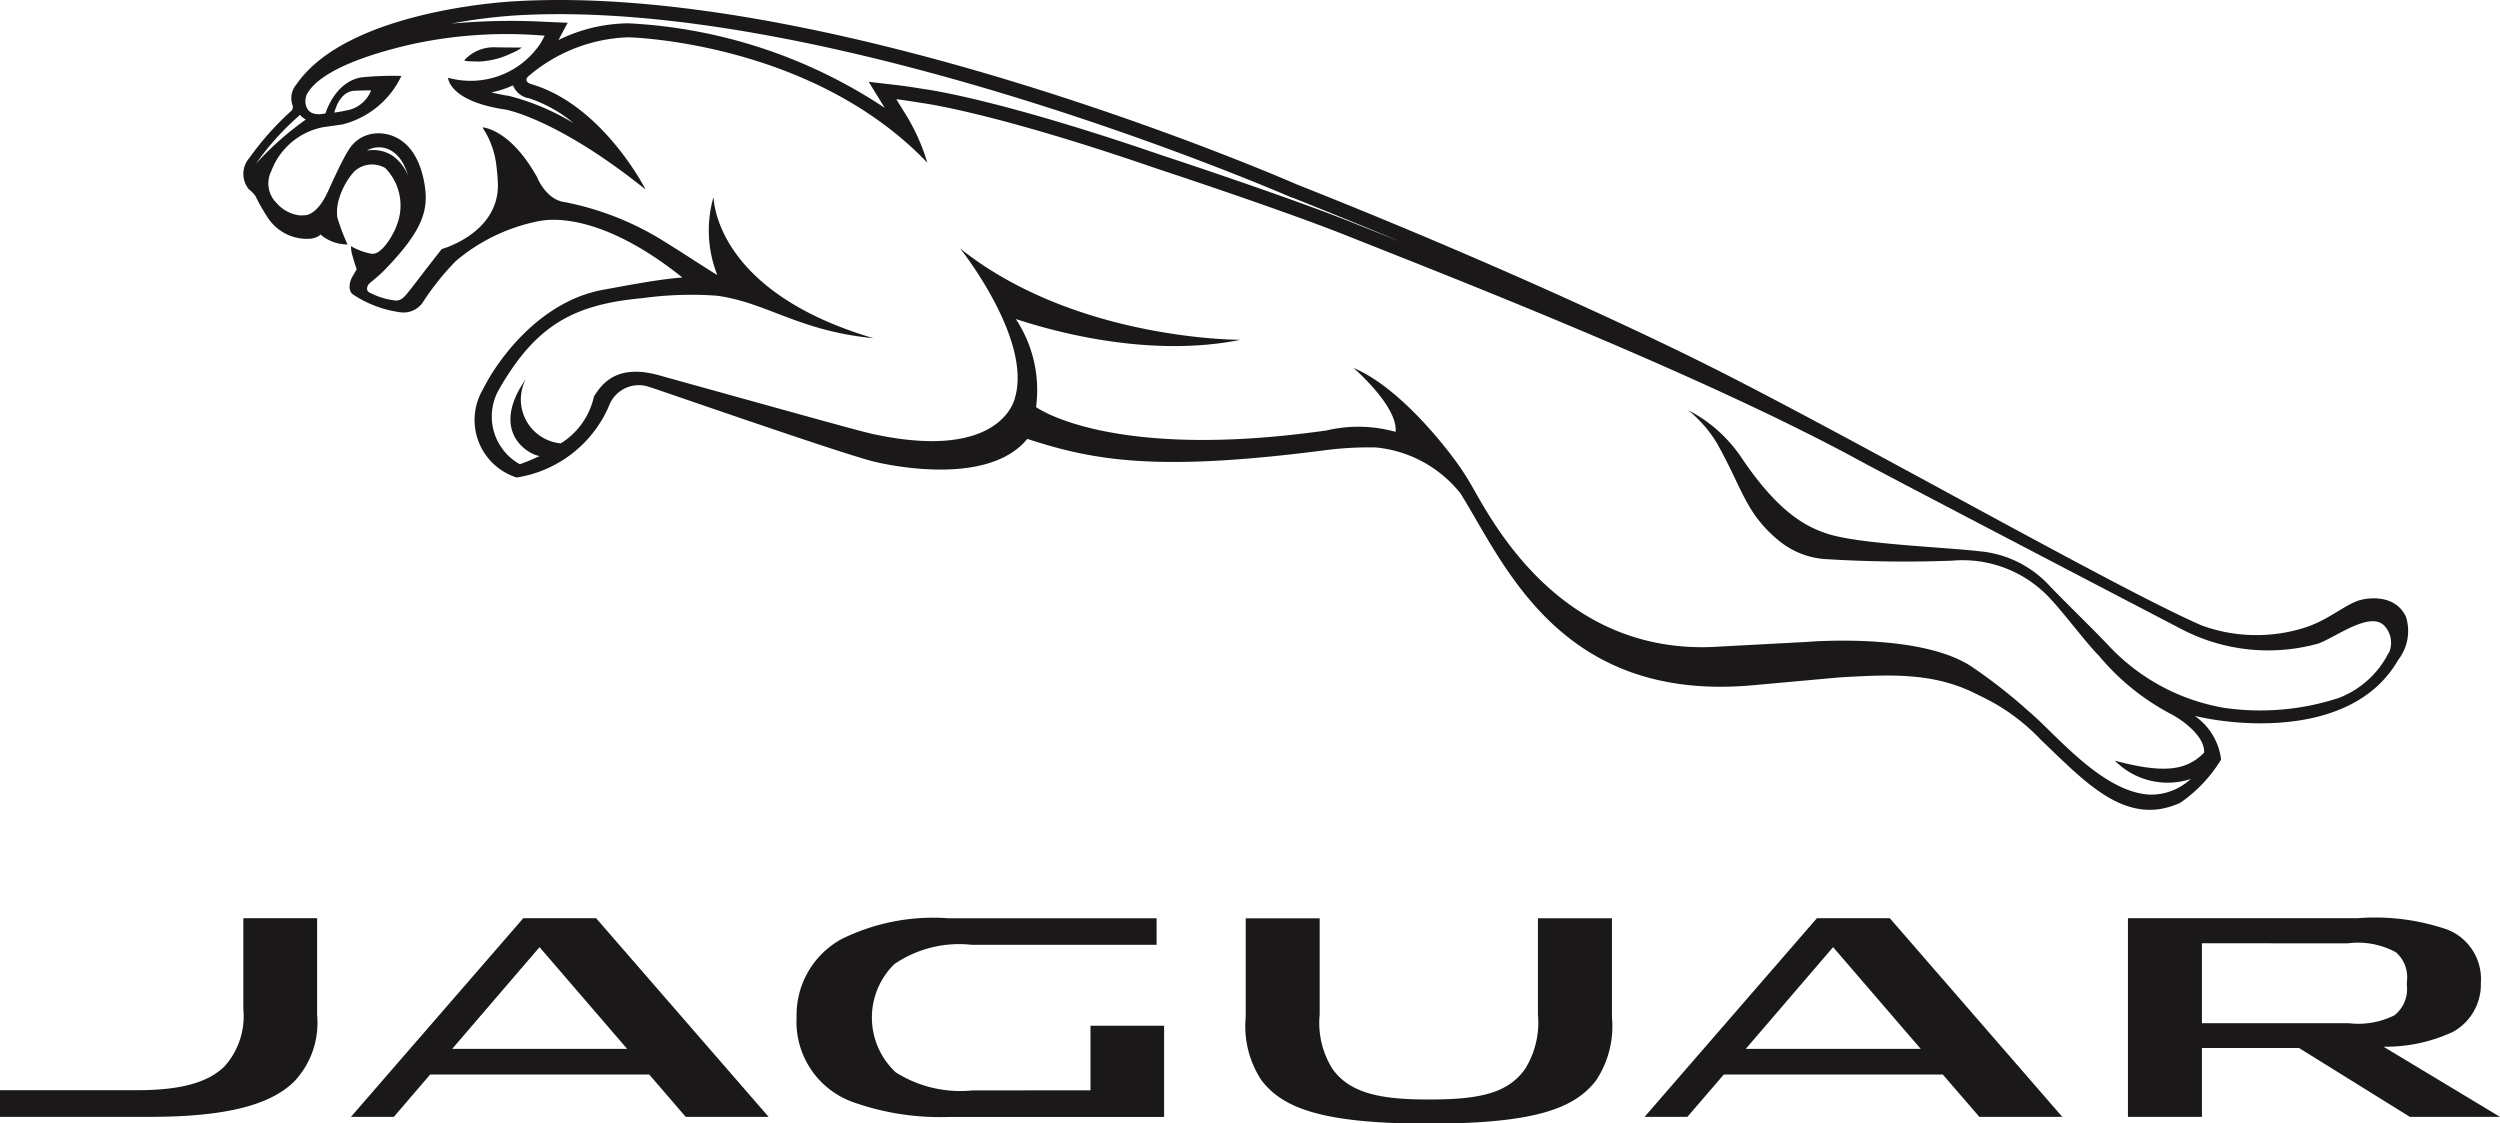
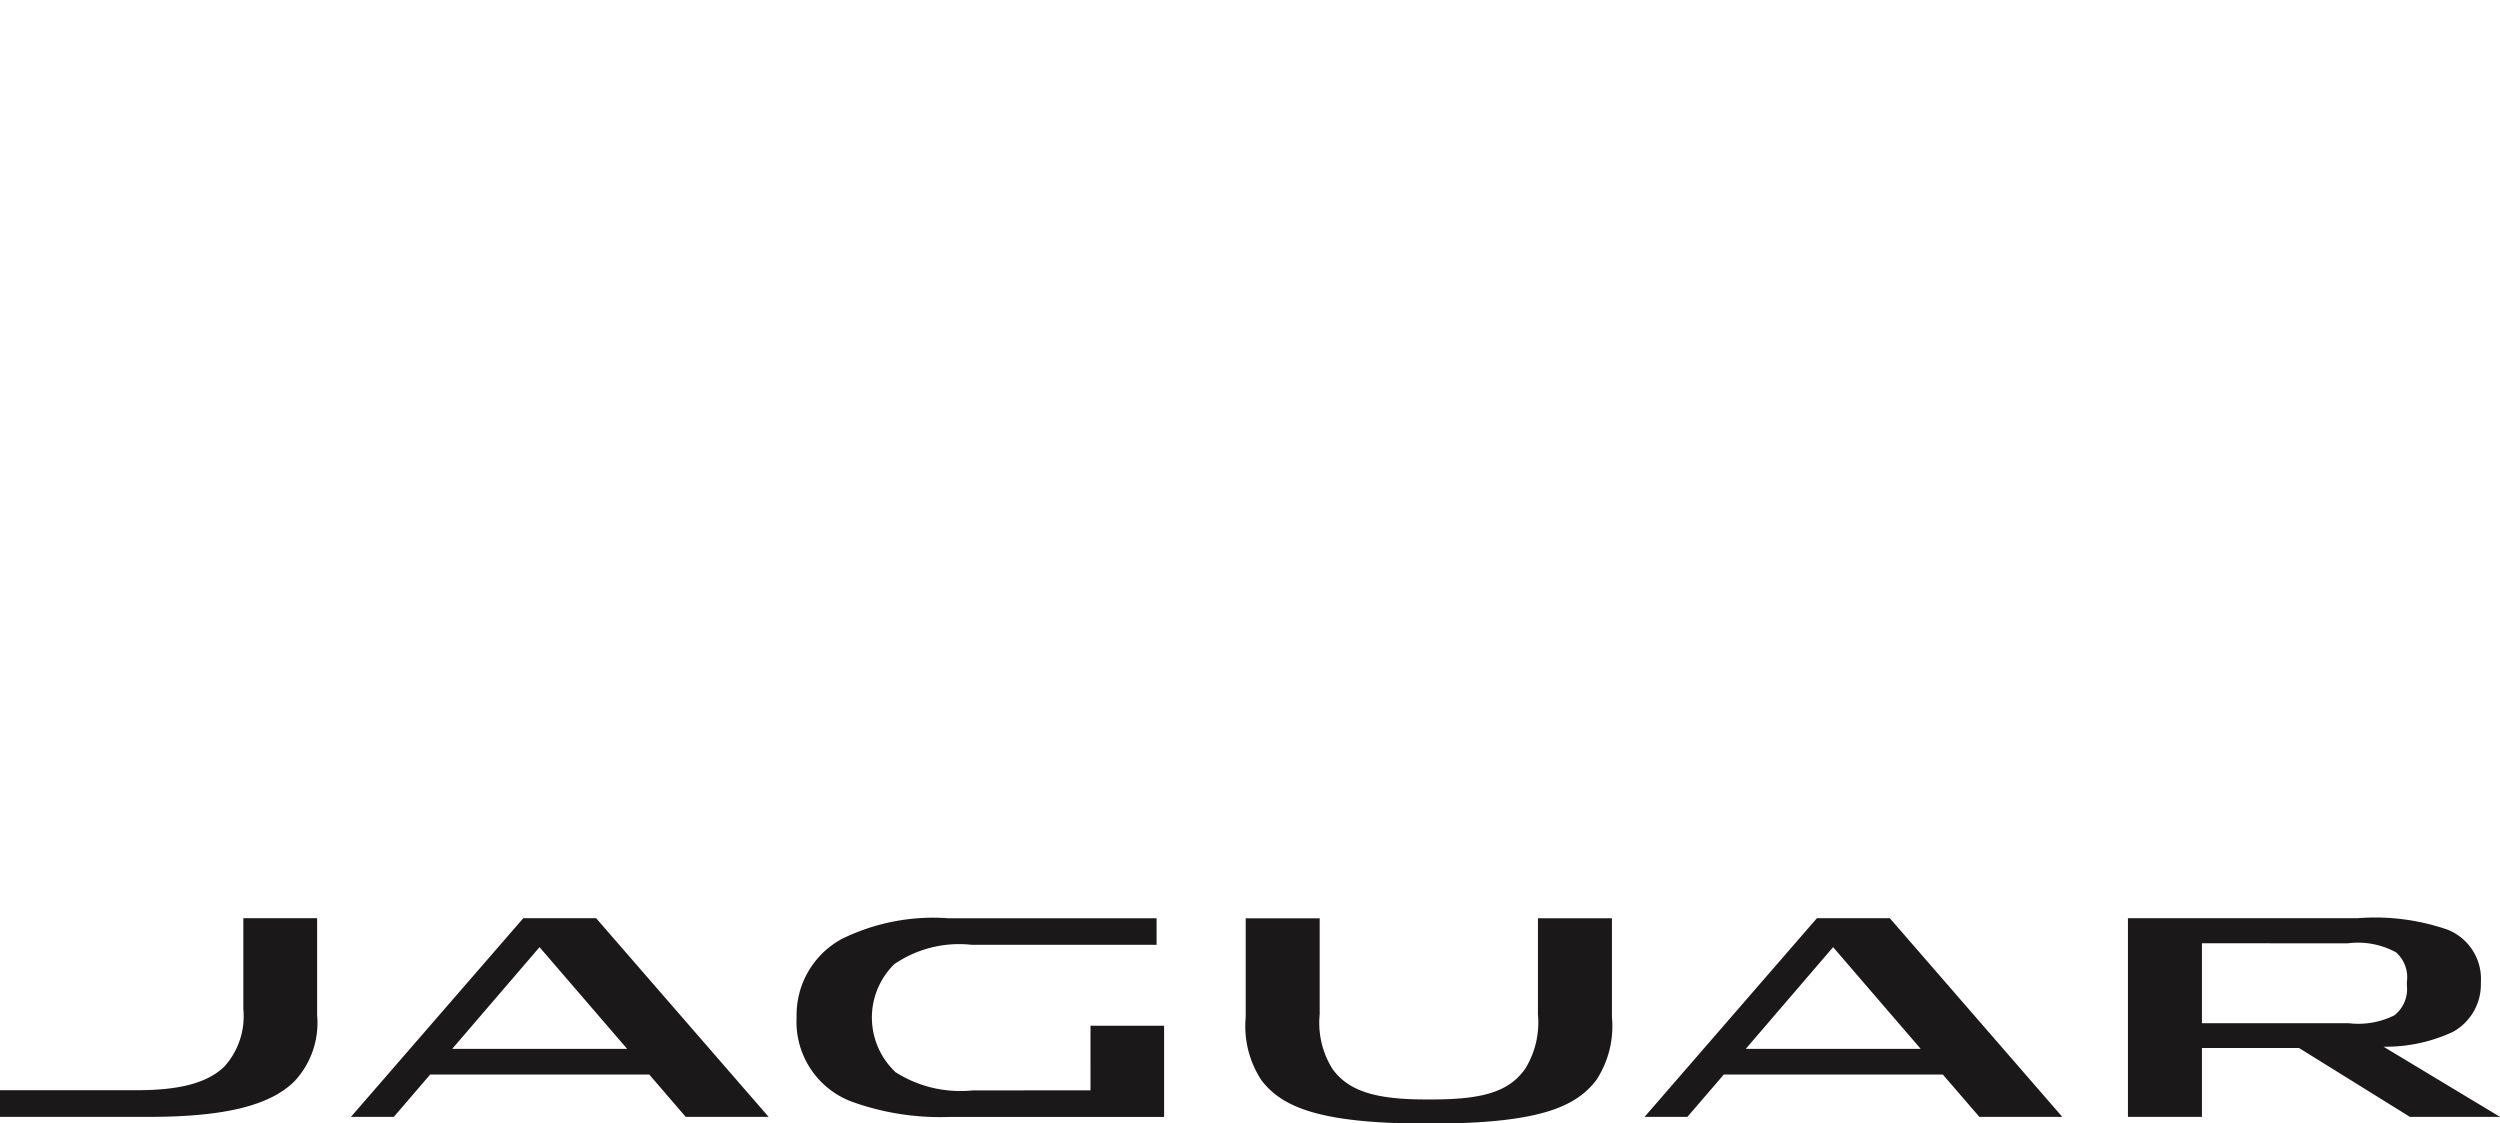
<svg xmlns="http://www.w3.org/2000/svg" id="Group_12302" data-name="Group 12302" width="111.266" height="50" viewBox="0 0 111.266 50">
  <defs>
    <clipPath id="clip-path">
      <rect id="Rectangle_6402" data-name="Rectangle 6402" width="111.266" height="50" fill="none" />
    </clipPath>
  </defs>
  <g id="Group_12301" data-name="Group 12301" clip-path="url(#clip-path)">
-     <path id="Path_12342" data-name="Path 12342" d="M65.659,2.731l.328.008a3.661,3.661,0,0,0,1.477-.382,1.848,1.848,0,0,0,.429-.24c-.356,0-.926-.009-1.139-.009a1.758,1.758,0,0,0-1.417.573c0,.03.124.043.322.051m86.107,24.748c-.526-1.171-1.976-.791-1.976-.791-.686.143-1.468.928-2.63,1.272a7.125,7.125,0,0,1-4.489-.12c-3.842-1.661-16.2-8.733-22.478-11.823,0,0-7.206-3.613-17.8-7.807,0,0-20.489-9-34.793-8.155,0,0-7.415.33-9.735,3.7a.935.935,0,0,0-.171.937.248.248,0,0,1-.049.233,12.937,12.937,0,0,0-1.881,2.11,1.076,1.076,0,0,0-.013,1.392,1.5,1.5,0,0,1,.292.3,8.174,8.174,0,0,0,.574,1,2.08,2.08,0,0,0,1.9.894c.34-.059.413-.187.413-.187a1.865,1.865,0,0,0,1.211.445,8.8,8.8,0,0,1-.461-1.218,2.024,2.024,0,0,1,.062-.75,3.251,3.251,0,0,1,.674-1.259,1.166,1.166,0,0,1,1.4-.175,2.38,2.38,0,0,1,.493,2.595c-.018.1-.468,1.063-.95,1.209a.5.5,0,0,1-.138.014,2.8,2.8,0,0,1-.929-.339,1.4,1.4,0,0,0,.07.437c.054.2.125.42.183.591,0,0-.118.21-.194.333-.117.209-.215.608.035.79A5,5,0,0,0,62.5,13.9a1.036,1.036,0,0,0,.986-.439,11.674,11.674,0,0,1,1.478-1.849,8.169,8.169,0,0,1,3.649-1.763c.141-.018,2.469-.666,6.425,2.5-1.13.091-2.475.36-3.5.543-2.931.523-4.812,3.288-5.359,4.413a2.685,2.685,0,0,0,1.487,3.947,5.378,5.378,0,0,0,4.1-3.165,1.419,1.419,0,0,1,1.776-.875c.843.273,8.3,2.88,9.978,3.321,0,0,4.993,1.3,6.873-1,3.005.986,5.825,1.463,13.214.51a15.255,15.255,0,0,1,2.291-.129,5.474,5.474,0,0,1,3.779,2.053c1.942,3.11,4.407,9.287,12.964,8.535l3.869-.351c2.362-.14,4.285-.233,6.235.794a9.009,9.009,0,0,1,2.761,1.984c1.971,1.875,3.786,3.905,6.2,2.8a6.311,6.311,0,0,0,1.818-1.924,2.776,2.776,0,0,0-1.171-1.943c2.192.521,7.136.858,9.049-2.487a2.1,2.1,0,0,0,.36-1.892M67.641.685c13.987-.828,34.3,8.013,34.5,8.1l.014,0,.012,0c1.7.677,3.319,1.338,4.834,1.971-.358-.141-2.2-.874-2.2-.874-2.97-1.179-8.429-2.975-8.476-2.99C89.159,4.43,86.03,3.995,85.807,3.966c-.848-.138-1.171-.175-1.183-.175l-1.29-.149L84.046,4.8a22.629,22.629,0,0,0-11.4-3.762h-.013a7.184,7.184,0,0,0-3.108.744c.094-.173.412-.768.412-.768l-1-.044a29.333,29.333,0,0,0-4.176.08A23.722,23.722,0,0,1,67.641.685M56.035,7.325a11.953,11.953,0,0,1,1.9-2.132.252.252,0,0,0,.04-.038c.015-.016.028-.033.045-.049a.959.959,0,0,0,.261.216,13.643,13.643,0,0,0-2.249,2m6.147-.366a1.575,1.575,0,0,0-1.175-.253.949.949,0,0,1,.434-.141c.176-.021,1.008-.053,1.394,1.25a2.034,2.034,0,0,0-.653-.856m88.8,22.1a4.139,4.139,0,0,1-2.238,2.014,11.223,11.223,0,0,1-5.071.435,9.145,9.145,0,0,1-5.178-2.8c-.762-.8-1.7-1.7-2.565-2.593a4.813,4.813,0,0,0-2.876-1.544c-1.623-.218-5.585-.327-7.075-.821-1-.332-2.2-1.007-3.795-3.374a6.347,6.347,0,0,0-2.362-2.109,5.781,5.781,0,0,1,1.257,1.443c.656,1.169.987,2.02,1.344,2.643a5.6,5.6,0,0,0,1.37,1.67,3.662,3.662,0,0,0,2.052.859,57.006,57.006,0,0,0,5.714.074,5.305,5.305,0,0,1,3.973,1.307c.681.572,1.848,2.212,2.565,2.932a10.544,10.544,0,0,0,3.173,2.574c.587.3,1.548,1.029,1.5,1.734-.76.761-1.7.961-3.968.357a3.3,3.3,0,0,0,3.373.813,2.588,2.588,0,0,1-1.837.695c-2.122-.118-4.2-2.732-5.366-3.7a23.471,23.471,0,0,0-2.492-1.958c-2.285-1.582-7.41-1.136-7.41-1.136l-3.762.2c-7.326.554-10.4-5.936-11.214-7.29a11.162,11.162,0,0,0-.78-1.157c-.374-.5-2.376-3.1-4.4-3.948,0,0,1.989,1.712,1.872,2.844a6.142,6.142,0,0,0-3.066-.063c-9.651,1.376-12.936-1.04-12.936-1.04a5.711,5.711,0,0,0-.9-3.919c.744.236,5.489,1.84,10,.925,0,0-7.333.039-12.475-4.062,0,0,3.2,4.009,2.44,6.634,0,0-.525,2.8-6.1,1.669-.6-.117-1.3-.317-9.645-2.633-1.962-.588-2.64.35-2.994.912a3.288,3.288,0,0,1-1.478,2.09,1.963,1.963,0,0,1-1.554-2.863c-1.626,2.326.077,3.353.616,3.426a9.494,9.494,0,0,1-.886.365,2.431,2.431,0,0,1-.932-3.318c1.646-2.872,3.322-3.794,6.395-4.074a15.834,15.834,0,0,1,3.318-.107c2.229.308,3.626,1.566,6.964,1.891-7.086-2.087-7.1-6.191-7.126-6.268a.042.042,0,0,1,0-.009,5.394,5.394,0,0,0,.169,3.459c-.1-.035-1.647-1.053-2.238-1.412A13.057,13.057,0,0,0,69.8,8.994c-.844-.107-1.237-1.132-1.237-1.132-.029-.052-.059-.1-.089-.15-1.174-2-2.333-2.044-2.333-2.044A3.855,3.855,0,0,1,66.767,7.4c.034.257.067.728.065.869-.021,2.14-2.5,2.815-2.5,2.815-1.728,2.193-1.638,2.238-2.022,2.295A3.235,3.235,0,0,1,61.082,13a.19.19,0,0,1-.072-.193.38.38,0,0,1,.129-.217c.324-.257.588-.512.588-.512,1.826-1.867,2.045-2.779,1.819-3.99-.461-2.428-2.2-2.146-2.2-2.146a1.524,1.524,0,0,0-1.185.777c-.29.447-.9,1.817-.9,1.817-.377.816-.762,1-.961,1.038a1.909,1.909,0,0,1-.3.011,1.622,1.622,0,0,1-1.033-.563c-.027-.028-.053-.057-.073-.08a1.221,1.221,0,0,1-.148-1.329,3.091,3.091,0,0,1,2.319-1.955c.2-.025.843-.119.843-.119a3.979,3.979,0,0,0,2.628-2.159,13.775,13.775,0,0,0-1.791.065c-1.184.207-1.587,1.6-1.587,1.6-1,.229-.977-.632-.8-.9.157-.243.746-1.277,4.6-2.168a19.888,19.888,0,0,1,5.956-.388l-.167.311a3.735,3.735,0,0,1-4.134,1.56s.02,1.045,2.571,1.419c0,0,2.307.412,6.22,3.556,0,0-1.872-3.716-5.047-4.679,0,0-.4-.085-.2-.334a7.183,7.183,0,0,1,4.484-1.762s8.134.175,13.3,5.579a8.849,8.849,0,0,0-1.039-2.271l-.341-.555s.31.035,1.159.174c0,0,3.1.387,10.4,2.905,0,0,5.464,1.794,8.455,2.981,4.494,1.79,15.755,6.152,22.933,10.066,1.282.7,14.267,7.468,14.267,7.468a8.33,8.33,0,0,0,6.085.633c.809-.307,2.277-1.436,2.92-.8a1.1,1.1,0,0,1,.216,1.209M59.543,5.013s.077-.224.1-.278.235-.638.765-.693c0,0,.307-.019.78-.019a1.441,1.441,0,0,1-1.141.9,4.246,4.246,0,0,1-.5.086m8.63-.649A6.05,6.05,0,0,1,70.2,5.483,10.527,10.527,0,0,0,67.29,4.26l-.02,0c-.283-.043-.517-.094-.73-.147a4.549,4.549,0,0,0,.968-.315.139.139,0,0,1,0,.017.943.943,0,0,0,.664.552" transform="translate(-44.671 0)" fill="#1a1818" />
    <path id="Path_12343" data-name="Path 12343" d="M20.125,215.331h7.788l-3.9-4.528Zm8.772,1.143H19.144l-1.617,1.883H15.619l7.67-8.841h3.243l7.677,8.841h-3.69Zm48.8-1.143h7.788l-3.9-4.528Zm8.772,1.143H76.719L75.1,218.356H73.195l7.669-8.841h3.245l7.676,8.841H88.094Zm-72.355-6.959v4.312a3.808,3.808,0,0,1-.983,2.919c-1.157,1.183-3.376,1.611-6.515,1.611H0v-1.187H6.094c1.87,0,3.133-.309,3.9-1.062a3.337,3.337,0,0,0,.836-2.544v-4.048Zm34.42,7.66V214.3h3.276v4.059H42.288a11.591,11.591,0,0,1-4.255-.635,3.793,3.793,0,0,1-2.579-3.8,3.853,3.853,0,0,1,2-3.48,9.207,9.207,0,0,1,4.774-.925h9.248V210.7H43.255a5.108,5.108,0,0,0-3.454.861,3.331,3.331,0,0,0,.063,4.812,5.373,5.373,0,0,0,3.419.806Zm57.548-1.941a7.067,7.067,0,0,0,3.094-.663,2.411,2.411,0,0,0,1.238-2.188,2.359,2.359,0,0,0-1.49-2.361,9.9,9.9,0,0,0-4.014-.506H94.707v8.841H98v-3.064h4.324l4.933,3.064h4.01Zm-1.6-4.6a3.532,3.532,0,0,1,2.156.4,1.476,1.476,0,0,1,.484,1.309v.166a1.484,1.484,0,0,1-.557,1.329,3.6,3.6,0,0,1-2.043.349H98V210.63Zm-32.74-1.115v4.406a4.355,4.355,0,0,1-.7,2.8c-.935,1.227-2.65,1.932-7.434,1.932h-.05c-4.758,0-6.481-.706-7.416-1.931a4.361,4.361,0,0,1-.7-2.8v-4.405h3.292v4.28a3.858,3.858,0,0,0,.566,2.416c.712,1,1.941,1.365,4.151,1.365h.28c2.312,0,3.439-.362,4.151-1.366a3.912,3.912,0,0,0,.566-2.413v-4.284Z" transform="translate(0 -168.649)" fill="#1a1818" />
  </g>
</svg>